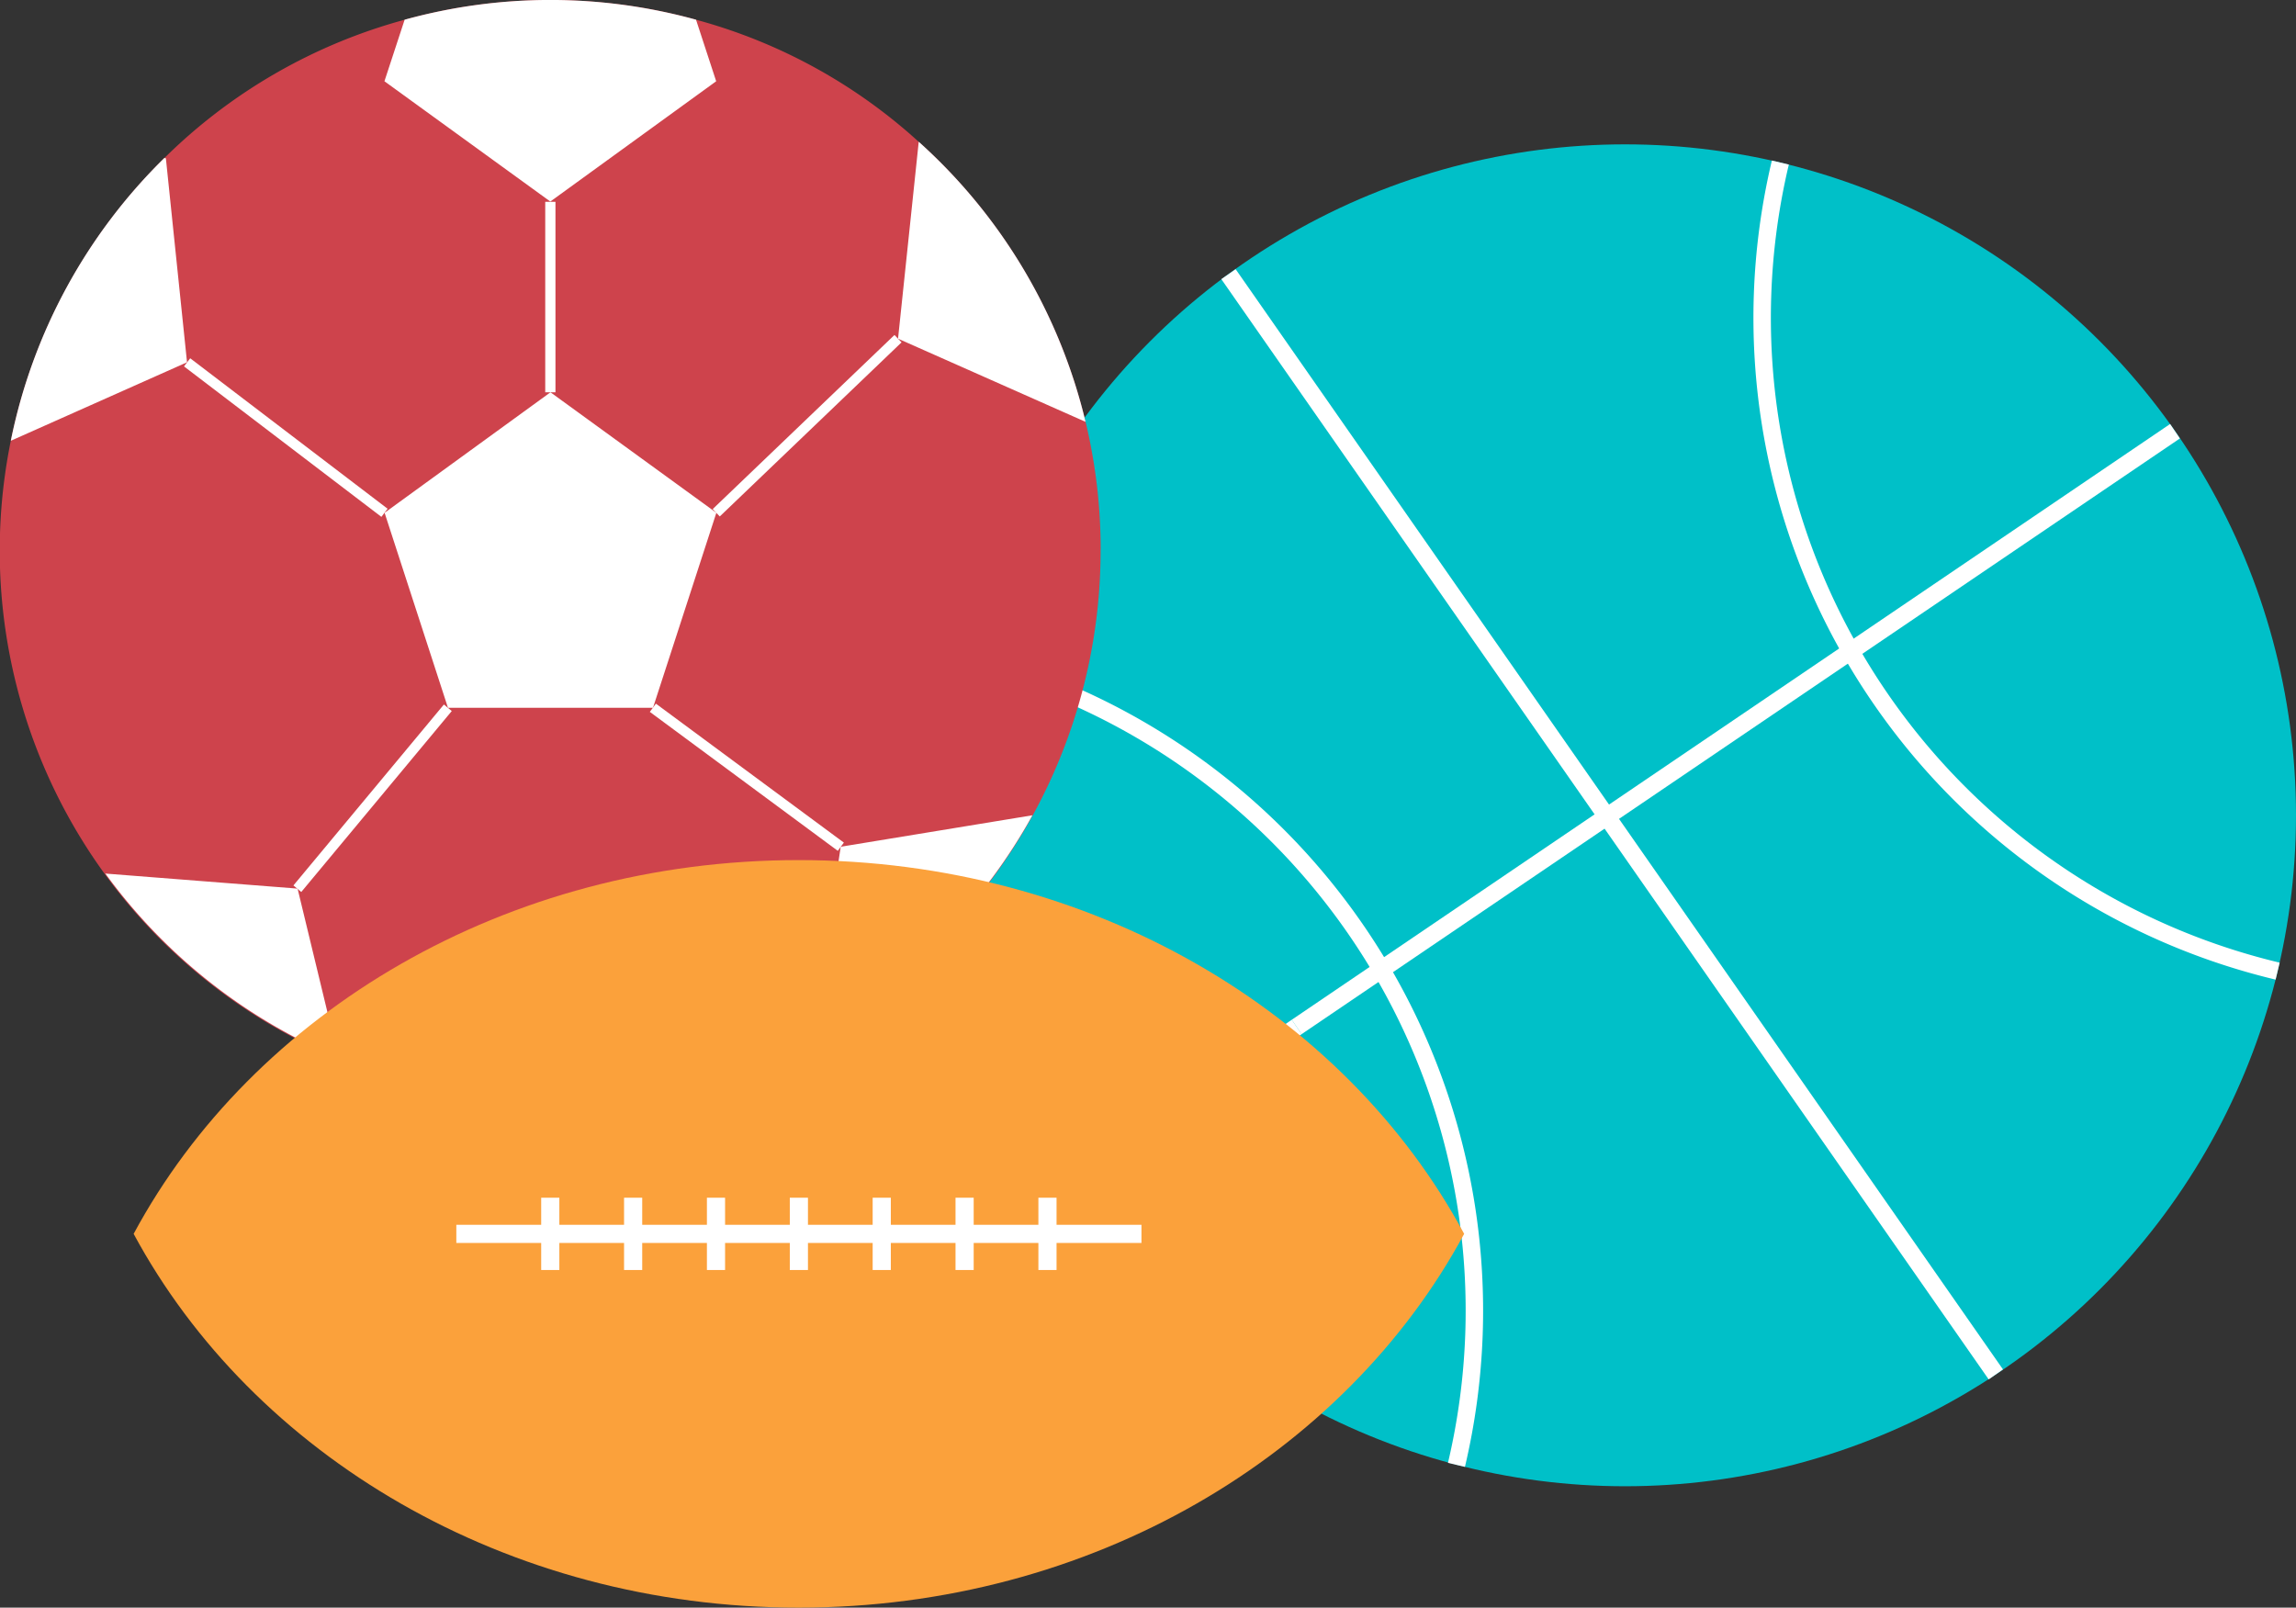
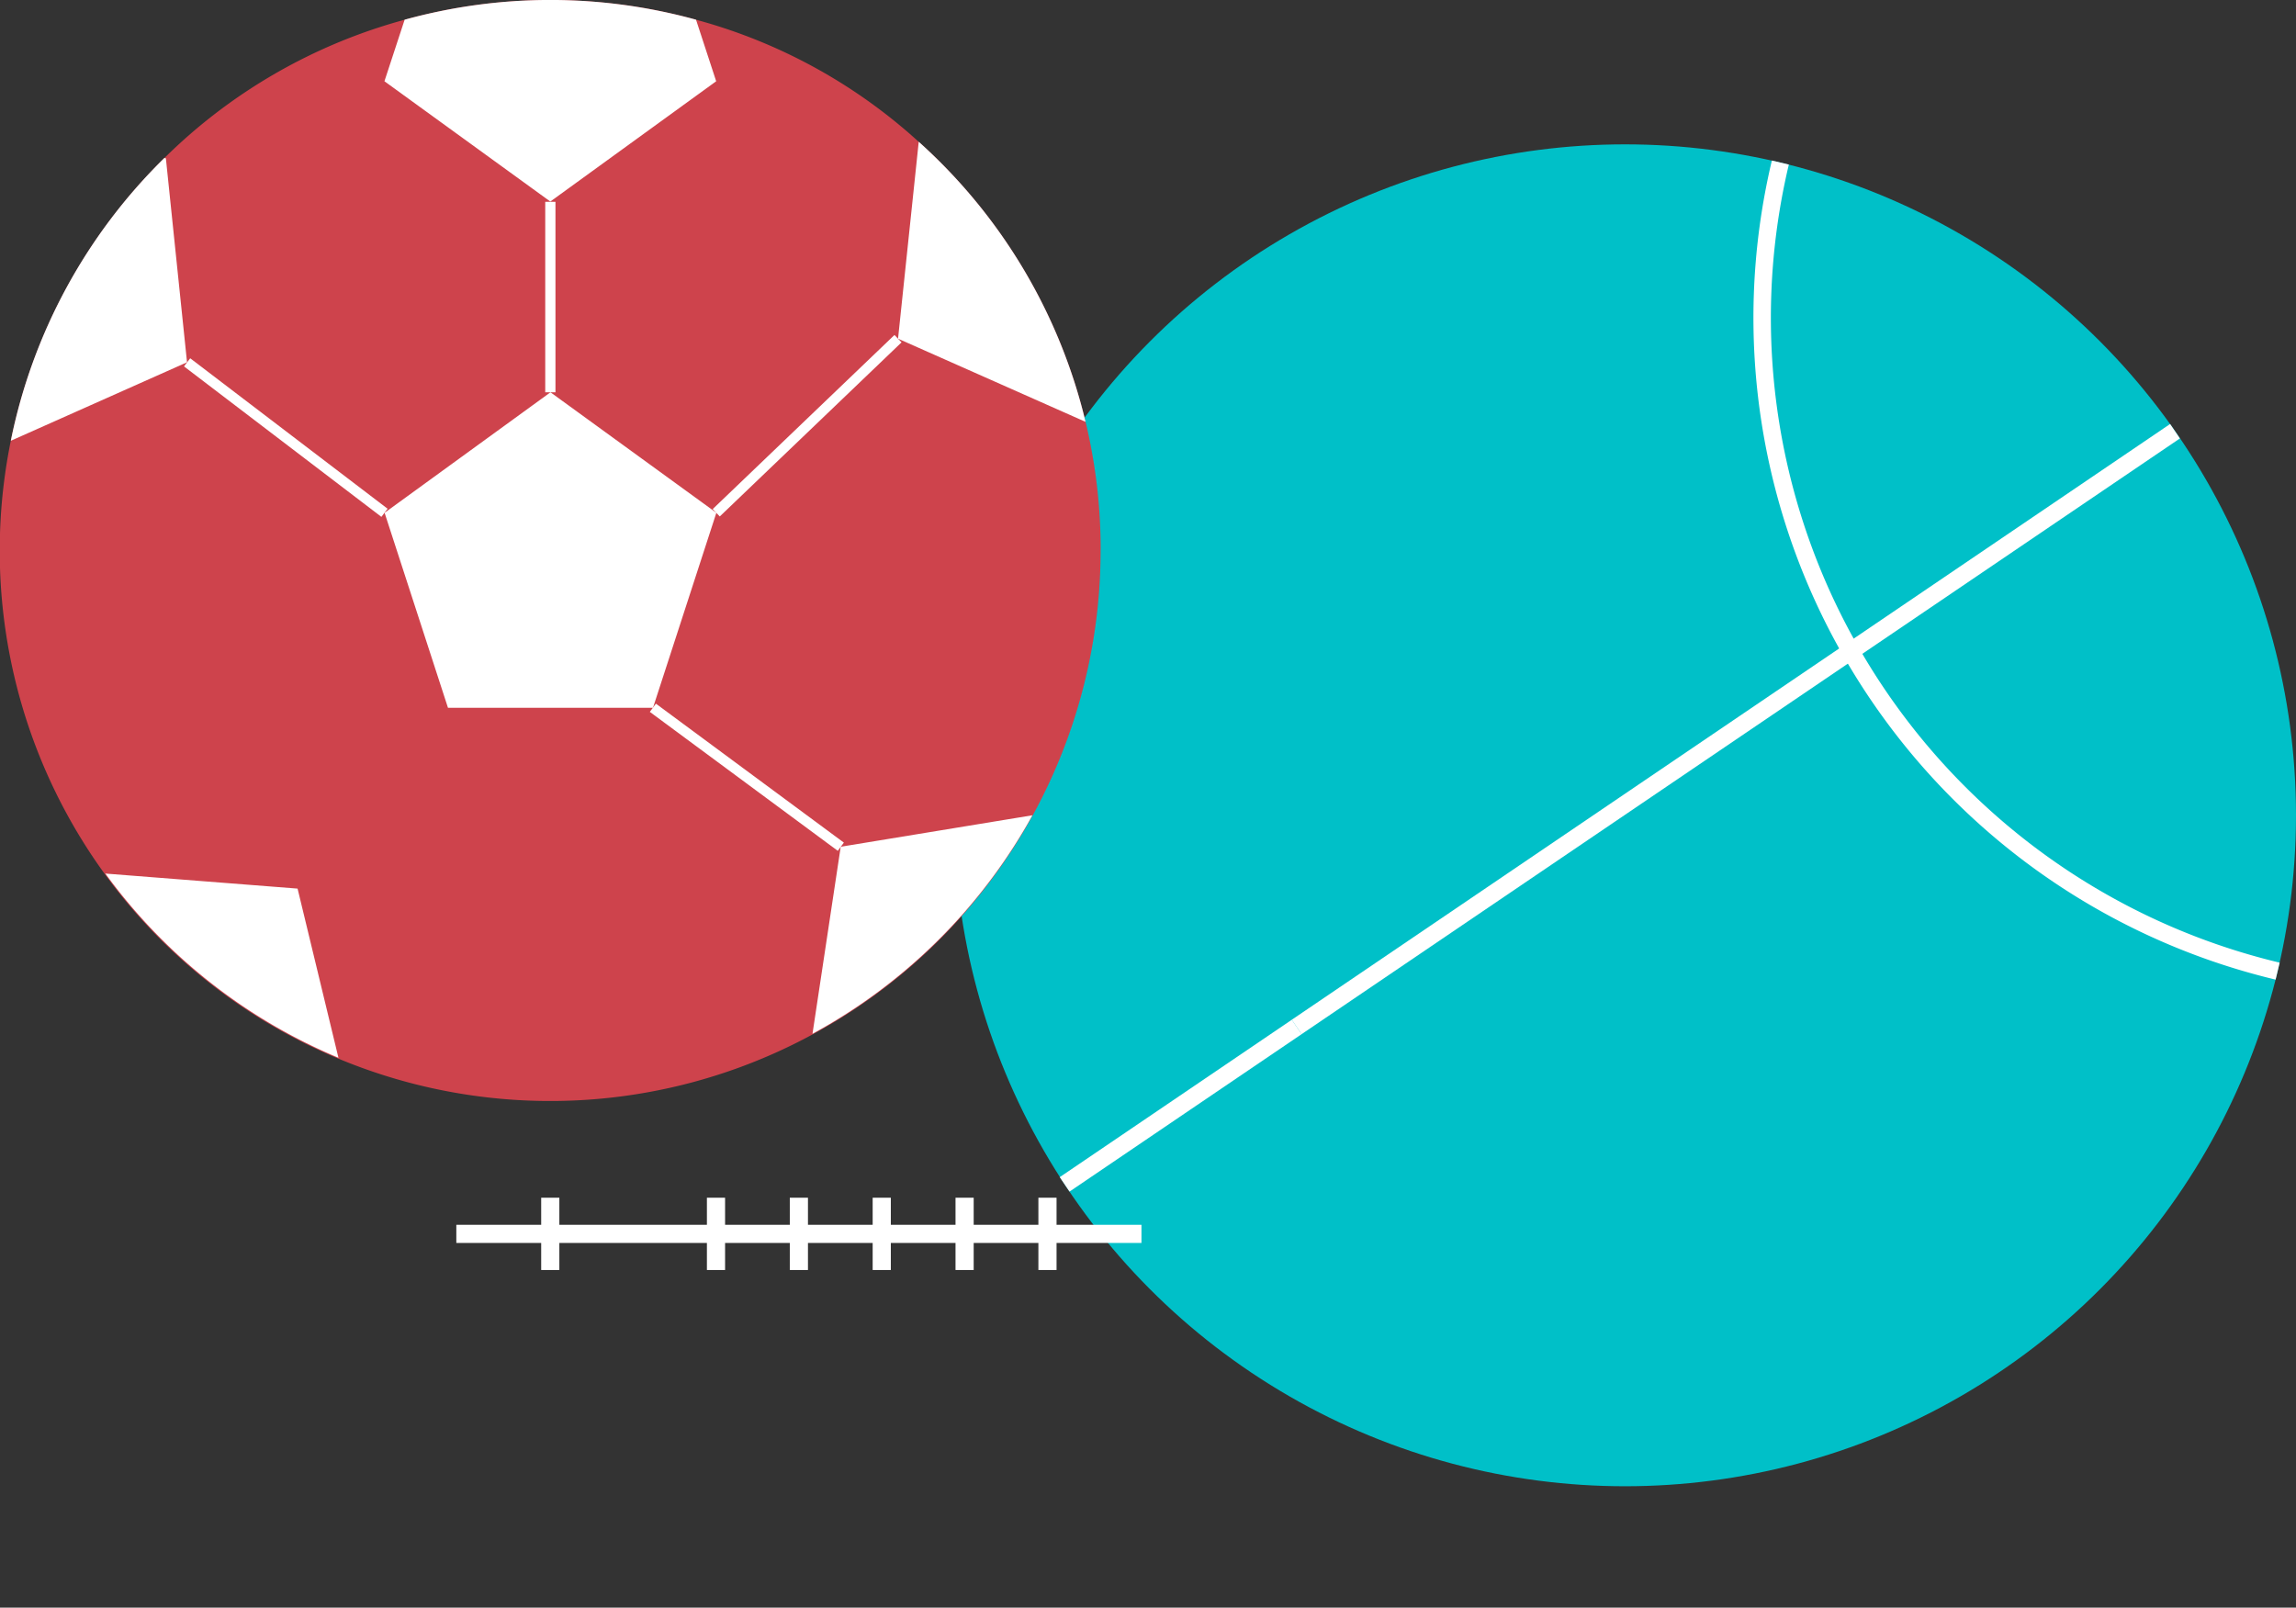
<svg xmlns="http://www.w3.org/2000/svg" width="86.229" height="60.381" viewBox="0 0 86.229 60.381">
  <rect x="0" y="0" width="86.229" height="60.381" fill="#333333" stroke="none" />
  <defs>
    <linearGradient id="linear-gradient" y1="0.5" x2="1" y2="0.5" gradientUnits="objectBoundingBox">
      <stop offset="0" stop-color="#fba13b" />
      <stop offset="1" stop-color="#fba13b" />
    </linearGradient>
  </defs>
  <g id="Group_437" data-name="Group 437" transform="translate(-733.802 -657.148)">
    <g id="Group_433" data-name="Group 433" transform="translate(769.631 662.57)" style="mix-blend-mode: multiply;isolation: isolate">
      <circle id="Ellipse_39" data-name="Ellipse 39" cx="25.2" cy="25.2" r="25.2" fill="#00c0c8" style="mix-blend-mode: multiply;isolation: isolate" />
      <path id="Path_553" data-name="Path 553" d="M792.067,662.46a25.232,25.232,0,0,0,18.676,30.37" transform="translate(-761.033 -661.777)" fill="none" stroke="#fff" stroke-miterlimit="10" stroke-width="0.655" />
-       <path id="Path_554" data-name="Path 554" d="M783.758,708.944a25.237,25.237,0,0,0-18.191-30.211" transform="translate(-764.888 -659.347)" fill="none" stroke="#fff" stroke-miterlimit="10" stroke-width="0.655" />
-       <line id="Line_251" data-name="Line 251" x2="28.819" y2="41.325" transform="translate(10.308 4.875)" fill="none" stroke="#fff" stroke-miterlimit="10" stroke-width="0.655" />
      <line id="Line_252" data-name="Line 252" x1="8.717" y2="5.913" transform="translate(4.154 33.149)" fill="none" stroke="#fff" stroke-miterlimit="10" stroke-width="0.655" />
      <line id="Line_253" data-name="Line 253" x1="32.986" y2="22.375" transform="translate(12.87 10.774)" fill="none" stroke="#fff" stroke-miterlimit="10" stroke-width="0.655" />
    </g>
    <g id="Group_434" data-name="Group 434" transform="translate(733.802 657.148)">
      <path id="Path_555" data-name="Path 555" d="M775.136,677.8a20.672,20.672,0,1,1-35.158-14.719A20.463,20.463,0,0,1,749,657.889a20.561,20.561,0,0,1,10.943,0,20.266,20.266,0,0,1,8.366,4.589,20.571,20.571,0,0,1,6.83,15.319Z" transform="translate(-733.802 -657.148)" fill="#ce434c" style="mix-blend-mode: multiply;isolation: isolate" />
      <path id="Path_556" data-name="Path 556" d="M740.773,669.985l-6.618,2.948a20.585,20.585,0,0,1,5.771-10.625l.053.017Z" transform="translate(-733.749 -656.378)" fill="#fff" />
      <path id="Path_557" data-name="Path 557" d="M752.6,669.968l-6.23,4.526,2.38,7.323h7.7l2.38-7.323Z" transform="translate(-731.926 -655.234)" fill="#fff" />
      <path id="Path_558" data-name="Path 558" d="M758.823,660.2l-6.229,4.518-6.23-4.518.759-2.312a20.561,20.561,0,0,1,10.943,0Z" transform="translate(-731.926 -657.148)" fill="#fff" />
      <path id="Path_559" data-name="Path 559" d="M768.612,683.791a20.759,20.759,0,0,1-8.26,8.207l1.06-7.025Z" transform="translate(-729.838 -653.17)" fill="#fff" />
      <path id="Path_560" data-name="Path 560" d="M746,692.614a20.7,20.7,0,0,1-8.754-6.919l7.219.565Z" transform="translate(-733.289 -652.885)" fill="#fff" />
      <path id="Path_561" data-name="Path 561" d="M770.189,672.3l-7.042-3.124.777-7.395A20.556,20.556,0,0,1,770.189,672.3Z" transform="translate(-729.42 -656.456)" fill="#fff" />
      <line id="Line_254" data-name="Line 254" x2="7.059" y2="5.219" transform="translate(24.519 26.583)" fill="none" stroke="#fff" stroke-miterlimit="10" stroke-width="0.384" />
-       <line id="Line_255" data-name="Line 255" x1="5.652" y2="6.796" transform="translate(11.167 26.583)" fill="none" stroke="#fff" stroke-miterlimit="10" stroke-width="0.384" />
      <line id="Line_256" data-name="Line 256" x1="7.413" y1="5.651" transform="translate(7.027 13.609)" fill="none" stroke="#fff" stroke-miterlimit="10" stroke-width="0.384" />
      <line id="Line_257" data-name="Line 257" y1="7.154" transform="translate(20.669 7.58)" fill="none" stroke="#fff" stroke-miterlimit="10" stroke-width="0.384" />
      <line id="Line_258" data-name="Line 258" y1="6.539" x2="6.827" transform="translate(26.899 12.72)" fill="none" stroke="#fff" stroke-miterlimit="10" stroke-width="0.384" />
    </g>
    <g id="Group_436" data-name="Group 436" transform="translate(738.821 689.452)">
-       <path id="Path_562" data-name="Path 562" d="M788.138,699.293c-4.475,8.3-13.988,14.039-24.993,14.039s-20.5-5.736-24.976-14.039c4.474-8.315,13.971-14.038,24.976-14.038S783.663,690.977,788.138,699.293Z" transform="translate(-738.169 -685.255)" fill="url(#linear-gradient)" style="mix-blend-mode: multiply;isolation: isolate" />
      <line id="Line_259" data-name="Line 259" x2="25.731" transform="translate(12.119 14.039)" fill="none" stroke="#fff" stroke-miterlimit="10" stroke-width="0.682" />
      <g id="Group_435" data-name="Group 435" transform="translate(15.647 12.681)">
        <line id="Line_260" data-name="Line 260" y1="2.715" fill="none" stroke="#fff" stroke-miterlimit="10" stroke-width="0.682" />
-         <line id="Line_261" data-name="Line 261" y1="2.715" transform="translate(3.112)" fill="none" stroke="#fff" stroke-miterlimit="10" stroke-width="0.682" />
        <line id="Line_262" data-name="Line 262" y1="2.715" transform="translate(6.224)" fill="none" stroke="#fff" stroke-miterlimit="10" stroke-width="0.682" />
        <line id="Line_263" data-name="Line 263" y1="2.715" transform="translate(9.337)" fill="none" stroke="#fff" stroke-miterlimit="10" stroke-width="0.682" />
        <line id="Line_264" data-name="Line 264" y1="2.715" transform="translate(12.449)" fill="none" stroke="#fff" stroke-miterlimit="10" stroke-width="0.682" />
        <line id="Line_265" data-name="Line 265" y1="2.715" transform="translate(15.561)" fill="none" stroke="#fff" stroke-miterlimit="10" stroke-width="0.682" />
        <line id="Line_266" data-name="Line 266" y1="2.715" transform="translate(18.673)" fill="none" stroke="#fff" stroke-miterlimit="10" stroke-width="0.682" />
      </g>
    </g>
  </g>
</svg>